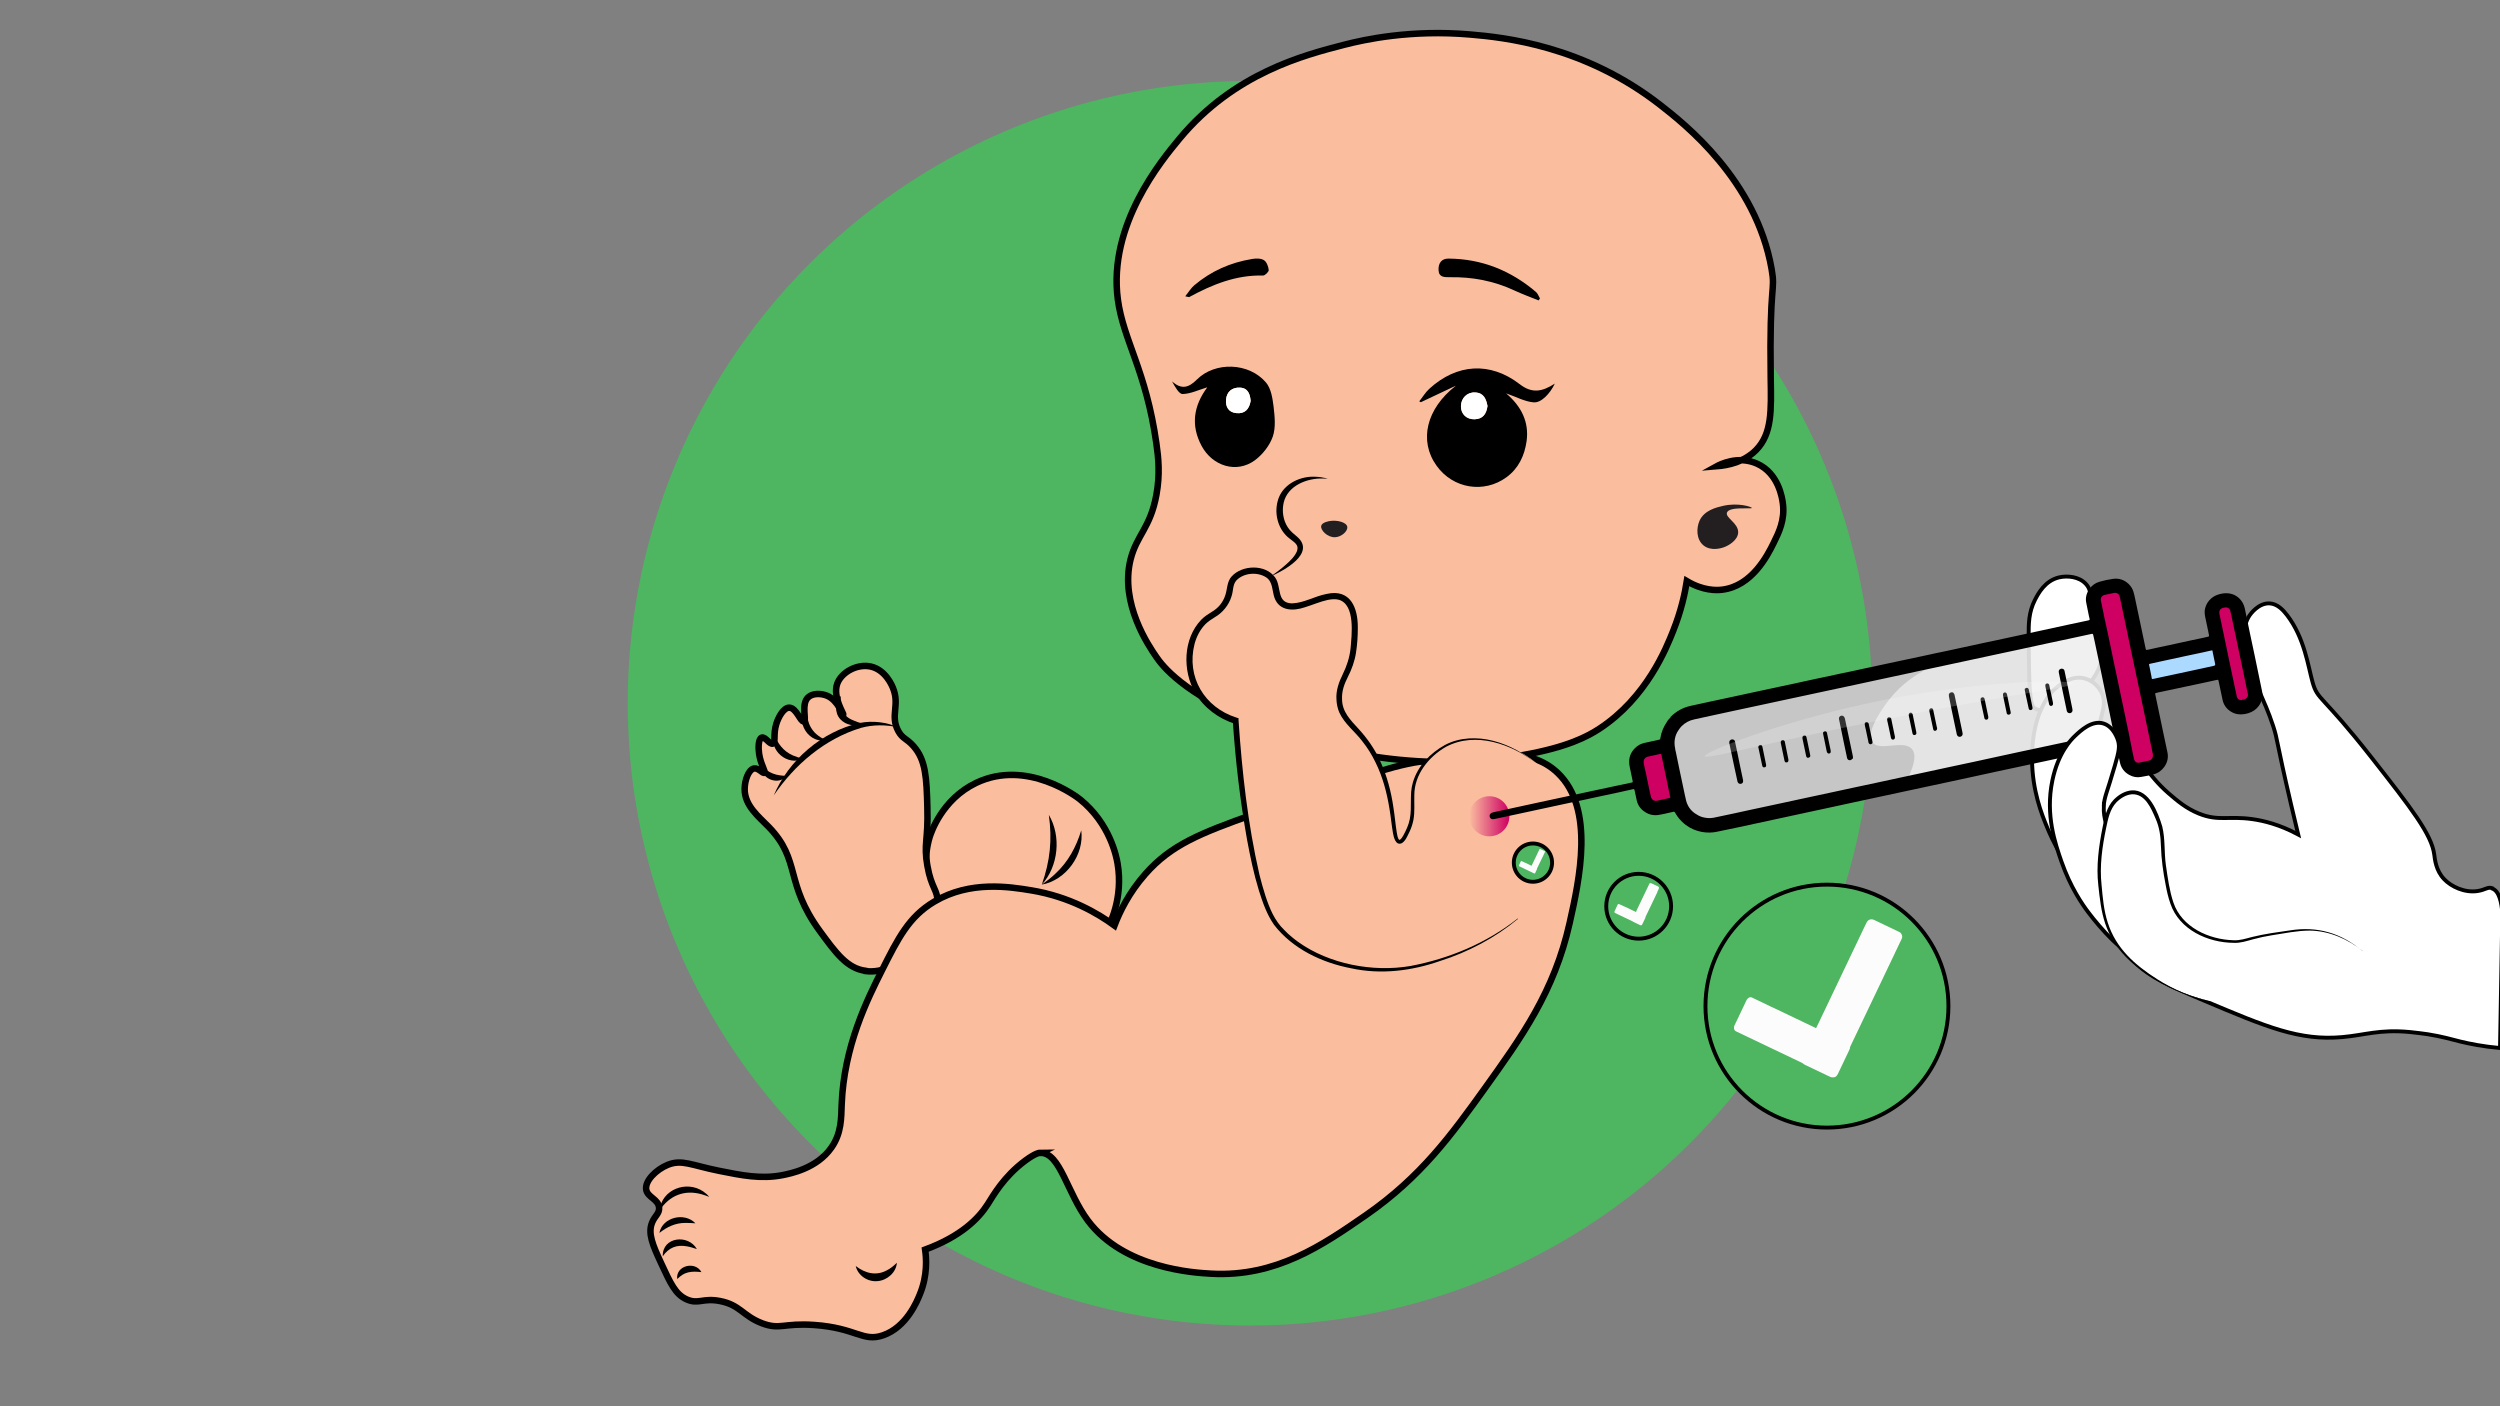
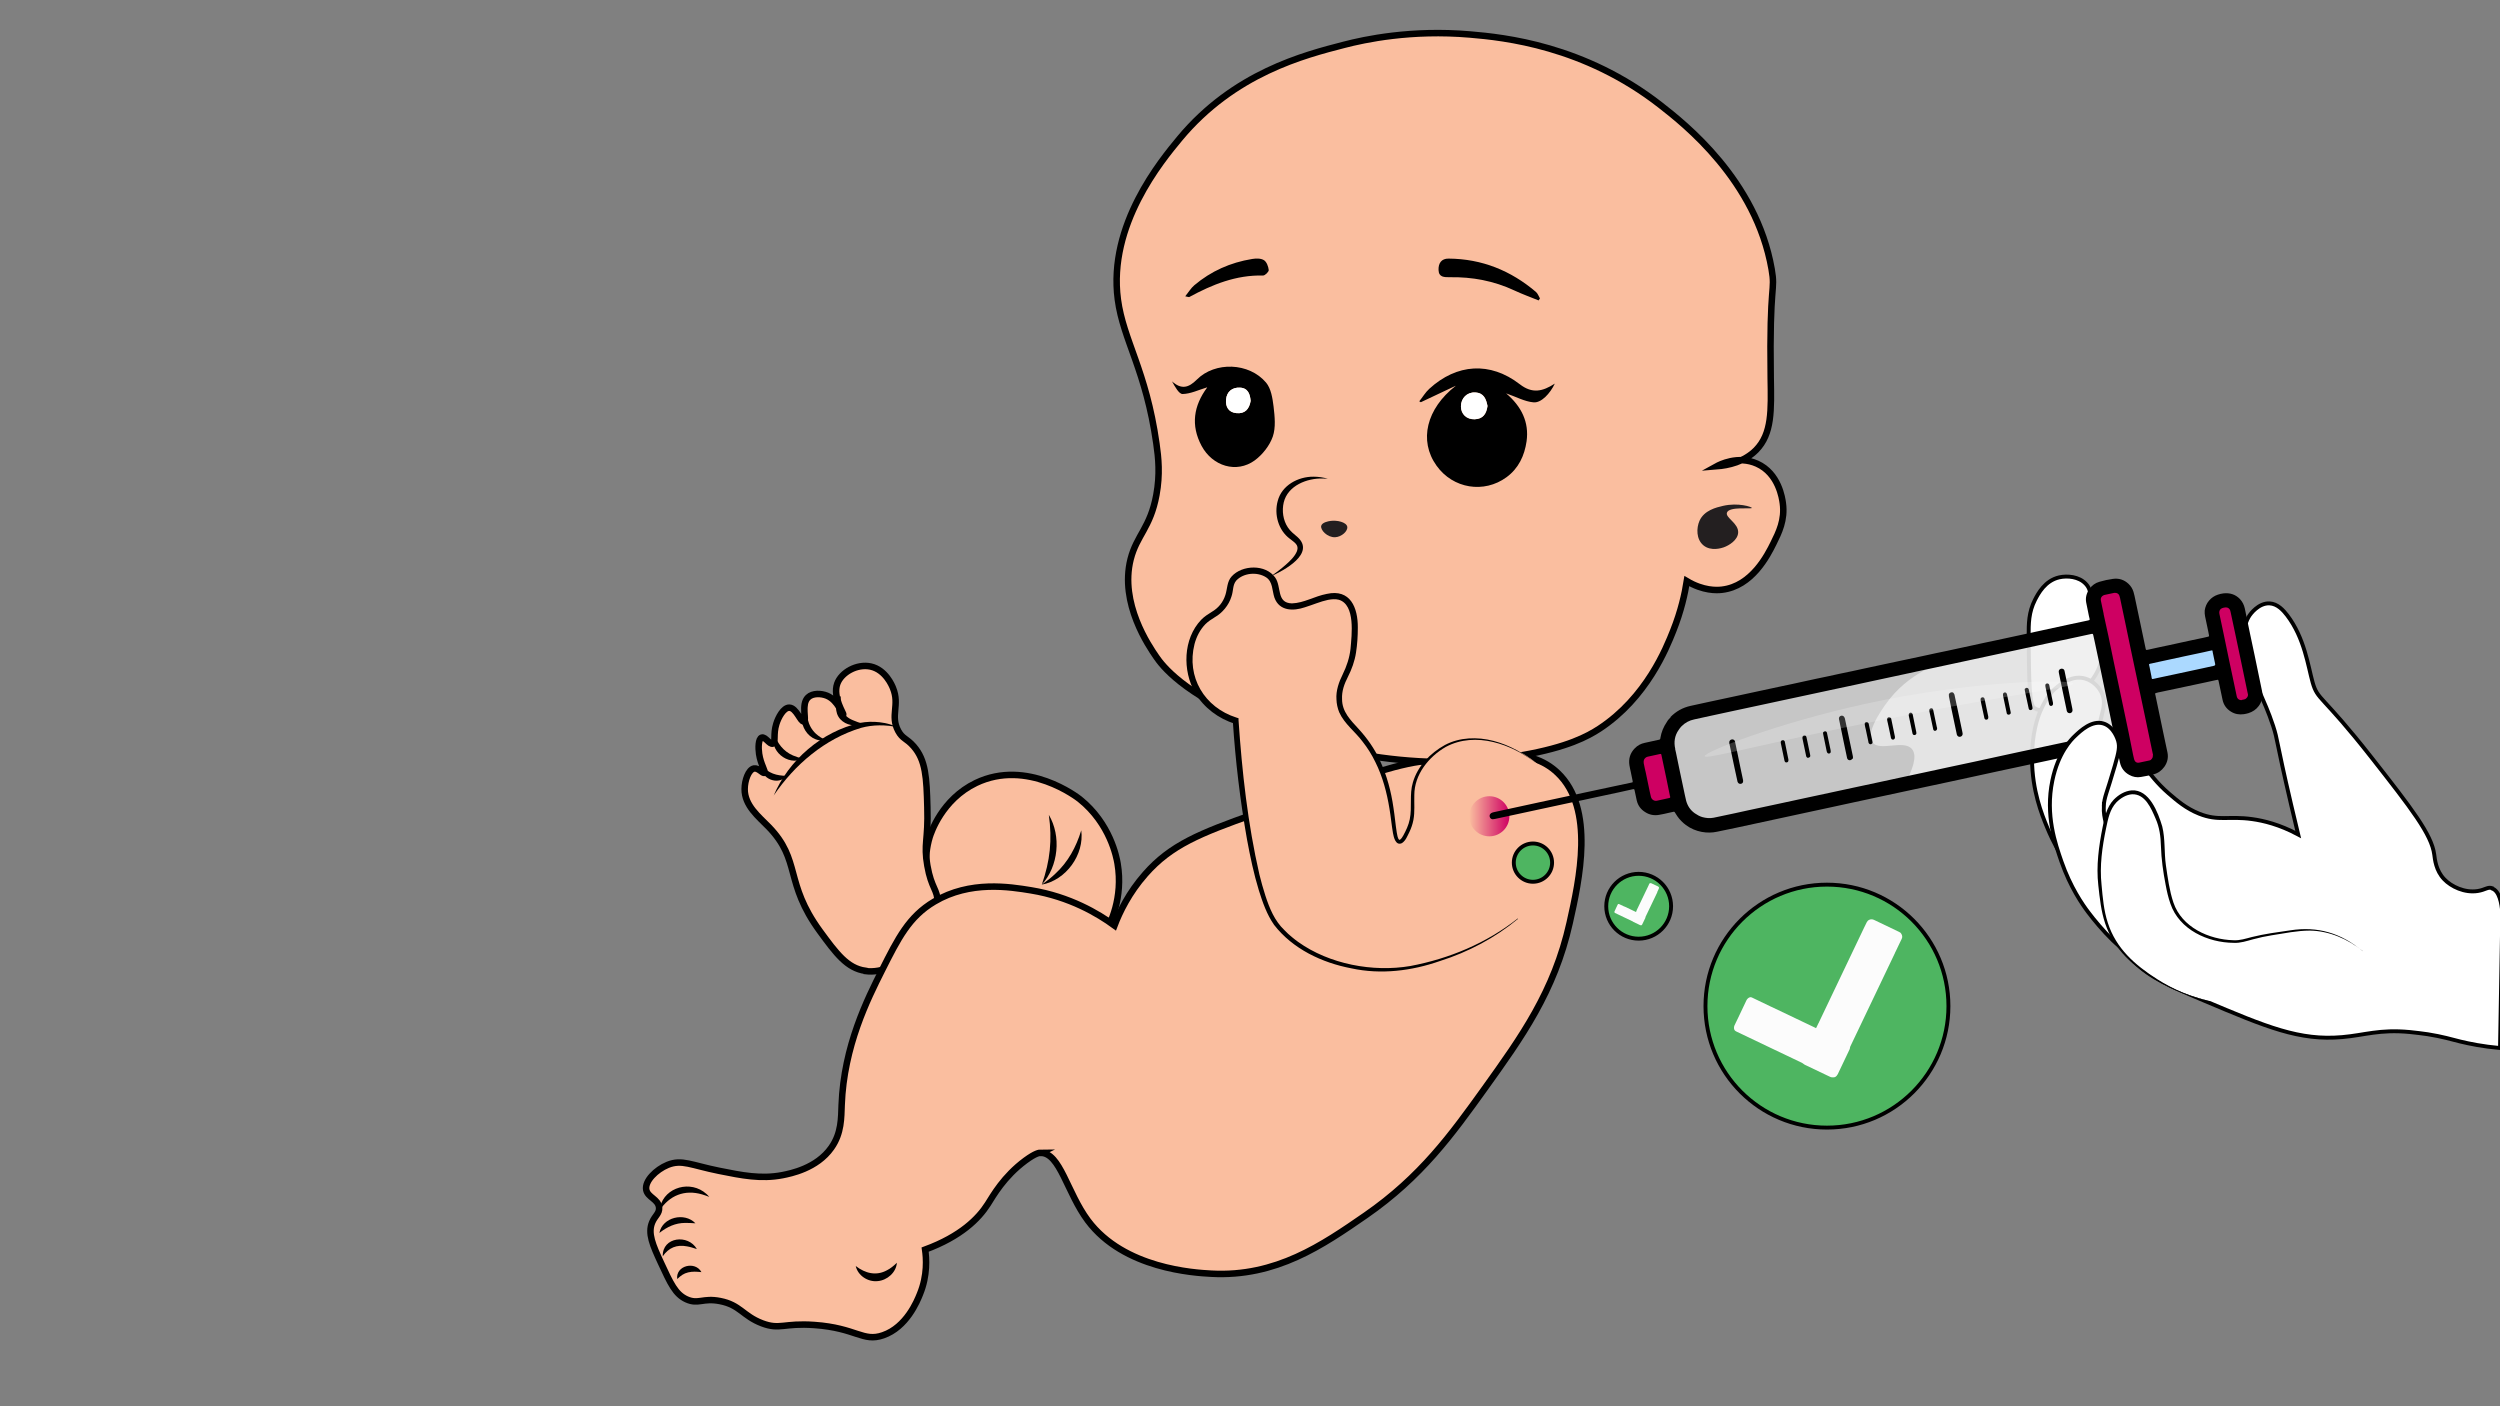
<svg xmlns="http://www.w3.org/2000/svg" version="1.1" viewBox="0 0 1920 1080">
  <rect x="0" y="0" width="1920" height="1080" fill="#808080" stroke="none" />
  <defs>
    <style>
      .cls-1, .cls-2, .cls-3 {
        fill: #fff;
      }

      .cls-1, .cls-4, .cls-5 {
        stroke-width: 3px;
      }

      .cls-1, .cls-4, .cls-5, .cls-6 {
        stroke: #000;
        stroke-miterlimit: 10;
      }

      .cls-7 {
        fill: #fcfcfc;
      }

      .cls-4 {
        fill: #abd9ff;
      }

      .cls-5, .cls-8 {
        fill: #4eb561;
      }

      .cls-9, .cls-6 {
        fill: #fabe9f;
      }

      .cls-10 {
        fill: #231f20;
      }

      .cls-3 {
        opacity: .2;
      }

      .cls-6 {
        stroke-width: 5px;
      }

      .cls-11 {
        fill: #ce0062;
      }

      .cls-12 {
        fill: #c6c6c6;
      }

      .cls-13 {
        fill: #efefef;
        opacity: .9;
      }

      .cls-14 {
        fill: url(#linear-gradient);
      }
    </style>
    <linearGradient id="linear-gradient" x1="1128.3" y1="626.9" x2="1159.2" y2="626.9" gradientUnits="userSpaceOnUse">
      <stop offset="0" stop-color="#fabe9f" />
      <stop offset="1" stop-color="#ce0062" />
    </linearGradient>
  </defs>
  <g>
    <g id="_x36_">
-       <circle class="cls-8" cx="960" cy="540.1" r="477.9" />
      <g>
        <path class="cls-6" d="M849.1,715.9c3.3-5.9,13.7-26.1,9.2-52.7-.8-4.7-5.6-30.6-29-49.4-1.6-1.3-40.4-31.3-79.7-12.5-26.4,12.7-34.7,38.7-35.6,41.5-9.7,32.3,9.1,58.4,11.2,61.2,41.3,4,82.5,7.9,123.8,11.9Z" />
        <path class="cls-6" d="M664.7,745.6c-14.1-1.9-22.6-13.5-34.9-30.3-27.6-37.7-14.4-54.5-39.5-80.3-7.5-7.7-18.5-16.3-18.4-29,0-6.5,2.9-15,7.2-15.8,3.5-.6,6.8,4.2,7.9,3.3,1.2-1-2.8-6.3-4-14.5-.7-4.7-.6-11.6,2-12.5,2.7-1,6.1,5.6,8.6,4.6,2.3-.9.1-7.1,2.6-15.1,1.5-5,5.5-12.5,9.9-12.5,5.5,0,8.8,11.3,11.2,10.5,2.5-.8-2.3-13,3.3-18.4,3.5-3.4,10.1-3.1,14.5-1.3,8.7,3.6,11.8,14.8,12.5,14.5.8-.3-8.3-13.3-4.6-23.7,3.1-8.7,15.1-15.5,25.7-13.2,11.4,2.5,16.4,14.7,17.1,16.5,5.4,13.2-2.3,21.1,4,32.9,3.4,6.3,6.4,5.6,11.9,11.9,9.3,10.7,9.9,24,10.5,46.8.8,25.3-3,28,0,44.8,3.1,17.7,7.9,18.2,7.9,28.3,0,25.4-29.7,56-55.3,52.7Z" />
        <path class="cls-6" d="M799.5,885.3c-1.3,0-4.1.2-11.9,5.9-16.8,12.4-24.9,27.2-29,33.6-7.1,11.1-20.5,24.7-48.1,34.9.9,6.3,2,19.6-4,34.2-2.1,5.3-10.3,25.4-28.3,31.6-15.5,5.4-20.5-5.6-52.7-7.9-23.7-1.7-26.4,3.9-40.2-1.3-14.9-5.7-16.8-14.1-32.3-17.1-13.3-2.6-16.6,2.8-25.7-1.3-8.6-3.9-12.3-12.1-19.8-28.3-6.1-13.2-10.2-22.4-6.6-30.9,2.1-5,5.6-6.7,5.3-11.2-.6-6.7-8.8-7.8-9.9-13.8-1.2-6.7,7.5-15.4,16.5-19.1,10.9-4.4,18.1.3,39.5,4.6,17.4,3.5,32.2,6.5,48.7,3.3,6-1.2,26.3-5.1,37.5-21.1,7.9-11.2,7.5-23,7.9-32.9,1.7-45.2,19.9-81.3,31-103.4,12.3-24.4,20.6-41.1,40.2-52.7,27.5-16.3,57.9-11.3,74.4-8.6,29.6,4.9,51.3,17.8,63.9,27,4-10.5,11.1-25.2,23.7-39.5,19.7-22.4,41.8-31.2,83.6-46.1,69.3-24.6,103.9-36.9,127.1-40.2,50.9-7.1,84.6-11.9,106,8.6,28.8,27.4,16.6,82.2,9.2,115.2-11.8,52.8-37.1,87.9-65.2,127.1-25.5,35.5-48.8,67.9-91.5,97.5-33,22.8-68.7,47.5-118.5,44.8-12.9-.7-67.1-3.7-94.8-40.8-16.1-21.6-21.3-52-36.2-52Z" />
        <path class="cls-6" d="M1169.1,580c34.7-6.1,50.1-14.4,59.3-20.4,36.3-23.9,51.4-62,56.6-75.1,6.1-15.3,9-28.7,10.5-38.2,12.6,7.5,22.9,7.1,27,6.6,23-2.7,35-26.5,39.5-35.6,4-8.1,9-17.9,7.2-30.9-.5-3.6-3.1-22.8-19.8-30.3-14.7-6.6-29,.9-31,2,8.8-.7,21.2-3.3,30.3-12.5,12.3-12.6,11.6-30.4,11.2-55.3-1.1-75.1,3.8-65.7.7-83.6-11.9-68.4-67.1-111.7-85.3-125.9-58.7-45.9-120.5-52.1-146.2-54.3-45.5-3.9-81,3.8-96.8,7.9-30.6,7.9-84.6,21.7-126.4,72.1-13.9,16.8-55,66.2-47.4,123.5,4.2,31.5,21.6,54.2,29.6,110.6,1.6,11,2.9,23.8,0,39.5-4.6,25.2-15.1,30.9-19.8,49.4-8.5,33.9,14,66.7,19.8,75.1,4.2,6.1,20.1,28,77,51.4,37.8,15.5,113.9,39.9,203.8,24.2Z" />
        <g>
          <path class="cls-9" d="M1165.8,705.7c-10.8,8.7-28.9,21.2-54,29.6-15.9,5.3-39.4,13.3-69.1,7.9-10.1-1.8-39-7-59.9-30.3-4.9-5.5-16.7-20.1-27-94.2-3.8-27.1-5.6-49.6-6.6-65.2-2-.6-25-7.5-32.9-30.9-5.1-15.2-2.6-33.6,7.2-44.1,6.5-7,12.5-6.7,17.8-15.8,5.1-8.9,2-13.9,7.2-19.1,6.1-6.1,18.5-7.1,25.7-2,8.4,6,3.5,16.1,10.5,21.7,11.9,9.6,34.8-12.3,48.1-3.3,9.5,6.5,8.1,24.8,7.2,34.9-1.8,22.8-11.7,26.1-11.4,41.4.4,19.5,16.5,20.7,29.8,48.8,14.5,30.8,10.1,60.9,16.5,61.2,2.2.1,4-3.5,5.9-7.2,7.3-14.5,2.3-24.1,5.3-36.9,4.1-17.6,21.1-27.8,23-29,19.3-11.3,48-6,71.3,13.2" />
          <path d="M1165.8,705.7c-17.6,14.6-38.2,25.5-60,32.4-21.7,7.6-45.3,10.5-67.9,5.6-22.6-4.3-45.1-14.9-59.4-33.4-5.6-8-8.8-17.3-11.7-26.5-3.9-12.7-6.7-26.1-9.1-39.1-5.3-30.1-8.9-60.4-10.9-90.9l1.7,2.1c-12.7-4-23.9-12.3-30.7-23.8-9.7-17.1-9.3-41.4,4.7-56.1,2.4-2.5,5.4-4.4,8-6,5.2-3,8.8-7.4,10.6-13.1,1.5-4.6,1.2-10.3,4.8-14.2,8.1-9,26.1-9.5,33.4.8,5.1,7.1.8,19.6,12.9,19.9,9.3-.3,17.3-5.5,26.8-7.3,18.1-4,23.9,10.6,23.8,25.9,0,6.5-.4,12.9-1.4,19.3-1,6.5-3.3,12.8-6.2,18.5-2.8,5.5-4.8,10.9-4.5,17.1,0,9.8,6.5,16.1,12.7,22.9,6.5,7.1,12.2,15.1,16.2,23.9,5.5,11.6,8.8,24.1,10.6,36.8,1,6.2,1.5,12.6,2.5,18.8.4,1.9.6,4.3,1.8,5.6.2.1.3.1.7,0,.9-.6,1.8-1.9,2.4-3,2.2-4,4.2-8.2,5.1-12.7,1.9-9.3-.4-19.1,2.4-28.3,3.6-12.5,13.3-22.5,24.5-28.7,11.4-6.1,25.1-6.4,37.4-3.2,12.3,3.2,23.6,9.6,33.3,17.6-19-15.1-47-25.2-69.9-13-13.2,7.6-24.2,21.3-24.2,37-.2,6.3.5,12.8-.7,19.1-.6,3.2-1.7,6.4-3.1,9.3-1.6,3.1-2.7,6.5-5.7,8.5-4.8,2.3-6.3-4.4-6.9-7.7-1.1-6.3-1.6-12.5-2.7-18.8-2-12.3-5.2-24.5-10.8-35.7-2.7-5.6-6-10.9-9.8-15.7-5.7-7.7-13.9-13.5-18-22.6-1.3-3.2-2-6.6-2.1-9.9-.5-6.6,1.9-13.4,4.8-19.2,3.1-6.3,5.2-12.7,6-19.6.9-10.6,3.9-33.9-9-37.7-2.7-.7-5.5-.4-8.3.1-5.8,1.2-11.6,3.8-17.8,5.7-8.8,3-19.5,3-23.3-7.3-1.9-5.6-1.2-12.3-6.4-15.7-6.8-4.4-17.3-3.5-22.9,2.4-3,3.5-2.1,7.8-3.8,12.5-2,6.5-6.9,12.4-12.7,15.7-2.7,1.7-5.1,3.2-7.2,5.3-4.1,4.2-6.9,9.6-8.4,15.3-6.4,25.3,7.6,48.7,32.2,56.5,0,0,1.6.5,1.6.5v1.6c2.7,39.7,7.1,79.5,16,118.3,1.3,5.2,2.9,11.2,4.6,16.3,3.2,9.8,7.1,19.4,14.6,26.5,1.8,2,4.1,4,6.2,5.7,1.1.8,3.2,2.7,4.4,3.4,23.9,17.1,57.4,23.4,86.1,18.5,29.8-5.6,58.6-17.6,82.5-36.5h0Z" />
        </g>
        <path d="M975.8,442.8c4-2.9,8-5.8,11.6-9,3.4-3,7.1-6.5,8.7-10.6,1.7-4.8-2-6.6-5.6-9.5-8.7-6.5-12.1-18.6-9.2-29,3.1-12,15.7-18.7,27.4-18.6,3.7,0,7.5.5,11.1,1.6-1.2,0-2.5-.2-3.7-.2-12.2-.4-27.1,5.4-30.2,18.4-1.5,6.4-.5,13.7,3.2,19.2,1.7,2.7,4.8,5.2,7.3,7.3,14.2,12.6-10.4,25.9-20.6,30.3h0Z" />
        <path class="cls-10" d="M1308.2,418.8c-5.6-4.7-5.4-13.3-3-18.8,3.6-8.1,12.9-10.3,18.1-11.5,11.7-2.7,22.1.8,22.1,1.6,0,1.1-17.4-1.4-19.1,3.6-1.4,4,9.1,8.1,8.6,15.5-.4,5.6-6.9,9.7-11.2,11.2-1.2.4-9.6,3.3-15.5-1.6Z" />
        <path class="cls-10" d="M1014.7,403.8c.7-2.7,5.7-3.5,6.9-3.7,5.2-.8,12.4.9,13.1,4.4.6,3.3-4.3,7.9-9.4,8.1-5.9.2-11.5-5.6-10.6-8.9Z" />
        <path d="M506.5,929.7c1.6-16.2,20.7-23.5,33.7-14.6,1.7,1.2,3.2,2.5,4.5,4.1-1.9-.7-3.7-1.4-5.5-1.9-13.4-3.9-25,.7-32.7,12.4h0Z" />
        <path d="M506.4,946.9c2.3-12.1,19.3-16.2,27.7-7.4-2.8-.2-5.3-.3-7.8-.3-7.6,0-13.9,3-19.9,7.7h0Z" />
        <path d="M657.2,972.3c7.4,5.7,15.8,7.8,24.1,3.2,2.6-1.3,5-3.3,7.5-5.7-.5,7.4-7.4,13.5-14.8,14.1-7.5.8-15.2-4.3-16.8-11.6h0Z" />
        <path d="M509,964.7c-.4-14.8,19.6-17.1,26.2-5.4-2.7-.9-5.2-1.7-7.6-2.1-7.8-1.5-13.9.9-18.6,7.6h0Z" />
        <path d="M520.1,982.3c-1.3-10.4,13.9-14.1,18.6-5.3-3.8-.4-6.8-.6-10.2.2-3.4.8-5.7,2.5-8.4,5.1h0Z" />
        <path d="M594.1,611.2c11.6-27.5,37-49.4,66.3-56,10-1.9,20.5-.6,29.5,3.4-9.6-2.1-19.5-2.1-28.6.4-27.8,8.4-51,28.2-67.2,52.1h0Z" />
        <path d="M805.5,625.8c9.7,16.4,7.4,39.5-5.4,53.6,6.4-18.3,8.1-34.3,5.4-53.6h0Z" />
        <path d="M830.4,637.7c2.5,18.7-11.7,38.3-30.3,41.7,3.8-2.7,7.3-5.4,10.4-8.4,9.8-9,16-20.5,19.9-33.3h0Z" />
        <path d="M645.7,534.6c-.7,8.3,1.1,15.2,9.3,18.5,2.5,1.1,5.1,2,7.9,2.8-5.9,2.3-13.1,1.3-17.6-3.6-4.5-5-4.1-13.2.4-17.8h0Z" />
        <path d="M620.4,539.5c-1.8,8.7-.4,17.9,6.3,24.1,2.1,1.9,4.7,3.5,7.7,4.9-15.7,2.7-25-18.2-14-29h0Z" />
        <path d="M594.4,563.4c2.7,7.5,7.2,13.6,14.6,16.8,2.3,1,4.9,1.8,7.8,2.5-12,5.9-26.6-6.5-22.3-19.3h0Z" />
        <path d="M584.8,588.4c3,2.5,5.5,4.4,8.8,5.7,3.4,1.3,6.5,1.6,10.4,1.8-6,7.8-20,2.2-19.2-7.5h0Z" />
      </g>
      <circle class="cls-14" cx="1143.8" cy="626.9" r="15.4" />
      <g>
        <path class="cls-1" d="M1914,682.1c-3.3-1.2-5.3,1.3-11.1,2.2-10.1,1.6-20.4-3.4-25.8-9.1-6.4-6.7-7.1-15.3-7.6-18.9-2-15.4-17.4-35.3-48-74.3-38.8-49.4-41.4-43.9-45.4-57.9-3.5-12.5-6.2-34-19.5-51.5-3-3.9-7.4-8.9-13.6-9.2-8.5-.4-14.7,8.3-15.3,9.2-6.1,9-4.1,20.2-1.7,30.1,6.3,26.5,12.4,32.4,19.8,54.9,3.7,11.5,1.8,9,13.7,60.1,2.3,9.8,4.2,17.9,5.5,23.2-14.4-7.7-26.6-10.6-35.2-11.8-18.5-2.6-25.9,1.8-40.9-4.2-10-4-17-10.1-23.4-15.6-9.3-8.1-13.2-14-20.1-22.1-6.8-8-17.1-18.7-32.1-30-2,39.9-4.1,79.9-6.1,119.8,3,14.9,10.6,40.6,32,61.7,12.4,12.2,26.2,18.2,53.1,29.6,48.7,20.6,73.7,31.1,106.5,28.2,17.4-1.5,28.4-6.1,51.9-3.9,5,.5,9.6,1.1,13.8,1.7,11.3,1.8,18.2,3.9,25,5.6,7,1.7,17.3,3.8,30.5,5,.6-34.6,1.2-69.2,1.8-103.7-.6-7.7-2.3-16.8-7.7-18.8Z" />
        <path class="cls-1" d="M1562.5,543.9c-4-2.4-4.2-20.1-4.5-55.6,0-9.3,0-18.1,4.9-27.7,2.4-4.6,7.6-14.7,18.6-17.2,6.3-1.4,15.1-.6,20.3,4.9,5.1,5.3,3.5,11.3,5.3,25.1,2.6,19.9,7.6,21.5,7.1,30.4-1.2,23.7-38.3,48.2-51.8,40.1Z" />
        <path class="cls-1" d="M1613.7,550.9c1.6-6.3,3.2-11.4,1-17.3-2-5.5-7-10.7-13.4-12.5-9.4-2.6-17.4,3.4-21.1,6.3-2.3,1.7-8.2,6.6-13.5,19.4-1.6,3.9-6.3,16.3-6.1,36.4.2,24.1,7.4,42.1,11.5,52,5,12.2,10.6,21.8,14.9,28.3.9-3.2,14.4-49.2,21.5-80.7,6-26.7,1.4-16.6,5.3-31.9Z" />
        <g>
          <path class="cls-13" d="M1609.4,485.8c-104.3,20.9-208.6,41.8-312.9,62.7-4.6,6.2-9.2,12.4-13.7,18.5,4.8,19.2,9.6,38.3,14.4,57.5,6.8,3.1,13.6,6.2,20.4,9.3,102.9-23.8,205.7-47.6,308.6-71.4-5.6-25.5-11.1-51.1-16.7-76.6Z" />
          <path class="cls-12" d="M1479,514.3c-61.8,11.7-123.7,23.5-185.5,35.2-4.6,6.2-9.2,12.4-13.7,18.5,4.8,19.2,9.6,38.3,14.4,57.5,6.8,3.1,13.6,6.2,20.4,9.3,49.8-11.6,99.6-23.2,149.4-34.9,4.2-7.8,9-19.1,4.4-24.6-6.3-7.6-24.7,2.1-30.3-5.1-6.6-8.5,11.7-31.5,13.3-33.6,9.5-11.8,20.4-18.6,27.6-22.4Z" />
          <path class="cls-11" d="M1258.5,579.6c2.3,13,4.5,25.9,6.8,38.9,7.7-.9,15.3-1.9,23-2.8-3.4-13.9-6.8-27.8-10.2-41.6-6.5,1.9-13.1,3.7-19.6,5.6Z" />
          <path class="cls-4" d="M1642.4,504.2c20-4.1,40.1-8.2,60.1-12.3,1.7,7.8,3.3,15.5,5,23.3-19.2,4.5-38.5,9-57.7,13.5-2.4-8.2-4.9-16.4-7.3-24.6Z" />
          <path class="cls-11" d="M1700.8,464.7c4.9,25.8,9.8,51.5,14.7,77.3,5.6-1.6,11.3-3.2,16.9-4.8-6.2-25.6-12.4-51.1-18.7-76.7-4.3,1.4-8.6,2.8-12.9,4.2Z" />
-           <path class="cls-11" d="M1638.2,589.8c6.8-1.7,13.7-3.3,20.5-5-10.7-44.5-21.3-88.9-32-133.4-6.1,2.2-12.2,4.4-18.3,6.6,1.4,11.7,3.2,23.8,5.4,36.1,6.3,35.1,14.8,67.1,24.3,95.6Z" />
+           <path class="cls-11" d="M1638.2,589.8c6.8-1.7,13.7-3.3,20.5-5-10.7-44.5-21.3-88.9-32-133.4-6.1,2.2-12.2,4.4-18.3,6.6,1.4,11.7,3.2,23.8,5.4,36.1,6.3,35.1,14.8,67.1,24.3,95.6" />
          <g>
            <path d="M1282.9,550.7c4.3-4.4,9.5-7.3,15.5-8.6,4.7-1.1,9.5-2.1,14.2-3.1,6.1-1.3,12.1-2.6,18.2-3.9,6.2-1.3,12.3-2.6,18.5-4,6.1-1.3,12.1-2.6,18.2-3.9,6-1.3,12.1-2.5,18.1-3.9,6.1-1.4,12.2-2.6,18.3-3.9,6.1-1.4,12.2-2.6,18.3-3.9,6.1-1.4,12.3-2.6,18.5-4,6.2-1.4,12.5-2.7,18.7-4,6-1.3,12-2.5,17.9-3.8,6.1-1.4,12.2-2.6,18.3-3.9,6.1-1.4,12.3-2.6,18.5-4,6.1-1.4,12.1-2.6,18.2-3.9,7.3-1.6,14.5-3.1,21.8-4.7,4.9-1.1,9.8-2.1,14.7-3.2,6.6-1.4,13.2-2.8,19.8-4.3,4.9-1,9.7-2.1,14.6-3.1.3,0,.5-.1.8-.2.8-.2.9-.3.8-1.1-.2-.9-.4-1.7-.6-2.6-.7-3.3-1.4-6.6-2-9.9-.7-3.7.2-7.2,2.4-10.4,1.9-2.7,4.5-4.7,7.8-5.6,3.3-1,6.7-1.7,10.2-2.2,4.6-.7,8.7.6,12.1,3.8,1.8,1.7,3.1,3.8,3.8,6.1.3,1,.5,2.1.8,3.1,1.3,6.3,2.7,12.6,4,18.9,1.5,7.1,3,14.3,4.5,21.4.3,1.4.3,1.4,1.8,1.1,2.4-.5,4.8-1.1,7.2-1.6,6.5-1.4,13-2.7,19.5-4.2,5.2-1.2,10.4-2.2,15.5-3.3,1.3-.3,2.6-.6,3.9-.9.8-.2.9-.3.8-1.1-.2-1-.4-2.1-.6-3.1-.8-3.8-1.6-7.6-2.4-11.4-.3-1.5-.4-3-.3-4.5.4-2.9,1.5-5.5,3.4-7.7,1.8-2.1,4-3.6,6.7-4.5,1.4-.5,2.9-.8,4.4-1,4.9-.5,9.1.8,12.5,4.3,2,2.1,3.2,4.6,3.8,7.3,1.4,6.4,2.7,12.9,4,19.3,1.2,5.5,2.3,11,3.5,16.5,1.9,9.2,3.8,18.3,5.7,27.5.9,4.2.1,8.1-2.5,11.6-2,2.7-4.7,4.5-7.9,5.5-1.2.4-2.4.6-3.6.8-3.6.5-6.9-.1-9.9-2-3.4-2.1-5.6-5.2-6.4-9.1-1-4.6-1.9-9.2-2.9-13.7,0-.4-.2-.8-.3-1.2-.1-.4-.3-.5-.7-.4-.4,0-.7.1-1.1.2-2.7.6-5.4,1.2-8.2,1.8-6.7,1.5-13.5,2.9-20.2,4.3-5,1.1-10.1,2.1-15.1,3.2-.6.1-1.2.2-1.7.4-1.8.5-1.8.2-1.3,2.1,1.1,5.1,2.2,10.2,3.2,15.3,1,4.6,1.9,9.3,2.9,13.9,1,4.9,2.1,9.8,3.1,14.6.8,3.9,0,7.6-2.4,11-2.1,2.9-4.8,4.9-8.3,5.8-3.2.8-6.4,1.5-9.6,2-3.2.6-6.3,0-9.1-1.6-3.8-2.1-6.2-5.3-7.1-9.5-.8-3.7-1.6-7.4-2.4-11.1-.4-1.8-.2-1.7-2.1-1.3-5.3,1.1-10.5,2.3-15.8,3.4-6.1,1.3-12.1,2.6-18.2,3.9-6,1.3-12,2.6-18.1,3.9-6.1,1.3-12.1,2.6-18.2,3.9-6.2,1.3-12.5,2.7-18.7,4-6,1.3-12,2.6-17.9,3.9-6.5,1.4-12.9,2.8-19.4,4.2-5.8,1.2-11.5,2.4-17.3,3.7-6.4,1.4-12.8,2.8-19.1,4.1-5.9,1.3-11.8,2.5-17.7,3.8-6.4,1.4-12.8,2.7-19.1,4.1-5.8,1.3-11.7,2.5-17.5,3.8-6.5,1.4-13,2.8-19.5,4.2-5.7,1.2-11.4,2.5-17.1,3.7-6.6,1.4-13.3,2.9-19.9,4.3-5.6,1.2-11.2,2.4-16.7,3.6-5,1.1-9.9,2.1-14.9,3.1-6.9,1.5-16.1.5-23.8-5.2-2.5-1.9-4.7-4.1-6.5-6.7-.6-.9-1.2-1.9-1.8-2.8-.4-.7-.6-.8-1.4-.6-1.1.2-2.1.5-3.2.7-2.5.6-5.1,1.2-7.6,1.6-3.8.7-7.5,0-10.7-2.1-3.4-2.1-5.6-5.1-6.5-9-.6-2.5-1.1-5-1.6-7.5-.3-1.3-.3-1.3-1.7-1-3.3.7-6.6,1.4-9.9,2.2-6.2,1.4-12.5,2.6-18.7,4-6.5,1.5-13.1,2.8-19.7,4.2-6,1.3-12,2.6-18.1,3.9-6.8,1.5-13.6,2.9-20.4,4.4-3.7.8-7.4,1.6-11.1,2.4-2.6.6-5.3,1.2-7.9,1.7-.5.1-1.1.2-1.6.2-1.1-.1-1.9-.8-2.2-1.9-.3-1.1.1-2.1,1.1-2.8.5-.4,1.2-.5,1.8-.7,6-1.3,12-2.6,17.9-3.9,5.8-1.3,11.7-2.5,17.5-3.8,6.8-1.5,13.7-2.9,20.5-4.4,5.9-1.3,11.9-2.5,17.8-3.8,6.9-1.5,13.7-3,20.6-4.4,3.7-.8,7.5-1.6,11.3-2.4.3,0,.6-.1.9-.2.3,0,.4-.3.4-.6,0,0,0-.2,0-.3-.5-2.4-1-4.8-1.5-7.3-.3-1.6-.8-3.3-1-4.9-.8-5,.5-9.4,4.1-13.1,2.1-2.2,4.7-3.6,7.7-4.2,3.3-.7,6.7-1.5,10-2.2.4,0,.8-.2,1.2-.3.4,0,.6-.4.7-.7,0-.2,0-.4.1-.7.7-4.3,2.3-8.3,5.1-12.4.5-1,1.6-2.2,2.8-3.4ZM1286.5,575.2c.2.9.4,1.7.6,2.6,1,4.8,2,9.7,3,14.5,1.3,6.1,2.6,12.3,3.9,18.4.3,1.5.6,2.9,1,4.4,1.1,3.9,3.2,7.1,6.6,9.5,1.8,1.2,3.6,2.3,5.7,2.9,2.9.8,5.8,1.1,8.8.5,5.4-1.1,10.7-2.2,16.1-3.4,3.3-.7,6.7-1.5,10-2.2,8.7-1.9,17.4-3.7,26.1-5.6,6.2-1.3,12.3-2.6,18.5-4,6.1-1.3,12.1-2.6,18.2-3.9,6.2-1.3,12.3-2.6,18.5-4,6.1-1.3,12.2-2.6,18.3-3.9,6.2-1.3,12.3-2.6,18.5-4,6.1-1.3,12.1-2.6,18.2-3.9,6.2-1.3,12.3-2.6,18.5-4,6.1-1.3,12.2-2.6,18.3-3.9,6-1.3,12-2.6,17.9-3.9,6.3-1.4,12.6-2.7,18.9-4.1,6.1-1.3,12.2-2.6,18.3-3.9,6.1-1.3,12.2-2.6,18.3-3.9,6.1-1.3,12.2-2.6,18.3-3.9,4.9-1.1,9.8-2.1,14.7-3.2.3,0,.5-.1.8-.2.4-.1.5-.3.5-.7,0-.3-.1-.7-.2-1-.9-4.4-1.8-8.8-2.7-13.2-1.3-6.1-2.6-12.2-3.8-18.3-1.3-6.3-2.6-12.5-3.9-18.8-1.3-6-2.5-11.9-3.8-17.9-.3-1.5-.7-3-1-4.5,0-.2-.1-.4-.2-.6,0-.2-.3-.3-.5-.3-.1,0-.3,0-.4,0-5.4,1.2-10.8,2.3-16.2,3.5-6.6,1.4-13.1,2.8-19.7,4.2-6,1.3-12,2.6-17.9,3.9-6.2,1.3-12.5,2.7-18.7,4-6,1.3-12,2.6-18.1,3.9-6.2,1.3-12.4,2.7-18.6,4-6.1,1.3-12.1,2.6-18.2,3.9-6.2,1.3-12.3,2.6-18.5,4-6.1,1.3-12.1,2.6-18.2,3.9-6.2,1.3-12.3,2.6-18.5,4-6.1,1.3-12.2,2.6-18.3,3.9-6.2,1.3-12.4,2.7-18.6,4-6.1,1.3-12.1,2.6-18.2,3.9-6,1.3-12,2.6-18.1,3.9-6.1,1.3-12.1,2.6-18.2,3.9-6.2,1.3-12.3,2.6-18.5,4-4.3.9-8.6,1.9-12.8,2.8-3.9.8-7.2,2.6-9.9,5.4-.8.8-1.4,1.7-2.1,2.7-3.1,4.4-3.8,9.4-2.6,14.6ZM1653.6,580.2c0-.3-.1-.7-.2-1-.6-3-1.2-6.1-1.9-9.1-1.3-6.4-2.7-12.8-4-19.2-1.3-6-2.5-12-3.8-18-1.3-6-2.5-11.9-3.8-17.9-1.2-5.8-2.4-11.7-3.7-17.5-1.4-6.7-2.8-13.5-4.2-20.2-1.3-6-2.5-12-3.8-18-.1-.6-.3-1.2-.5-1.8-.5-1.5-1.9-2.3-3.6-2.2,0,0-.2,0-.3,0-2.5.5-5,1.1-7.5,1.6-.3,0-.5.2-.8.3-1.4.6-2.2,1.9-2.1,3.4,0,.3,0,.5.1.8.7,3.3,1.4,6.6,2.1,10,0,0,0,.2,0,.3,1.1,5.5,2.5,11,3.6,16.5,1.3,6.6,2.8,13.2,4.1,19.8,1.3,6,2.5,12,3.8,18,1.3,6.3,2.7,12.7,4,19,1.2,5.9,2.5,11.7,3.7,17.6,1.1,5.7,2.2,11.3,3.4,17,.2,1.2.5,2.3.8,3.5.5,1.9,1.9,3,3.9,2.6,2.7-.5,5.4-1.1,8-1.7.8-.2,1.4-.7,1.8-1.4.6-.8.8-1.6.6-2.5ZM1721.8,537.5c.6,0,1.3-.3,1.9-.4,1.6-.3,3.1-2.4,2.7-4-.2-.6-.2-1.2-.4-1.8-1.9-9-3.7-18-5.6-26.9-1.3-6-2.5-12-3.8-18-1.2-5.5-2.3-11-3.5-16.4-.2-.7-.3-1.5-.8-2.1-.7-1-1.8-1.5-3.1-1.4-.9,0-1.8.3-2.7.6-1.3.6-2,1.6-2.1,3.1,0,.4,0,.8.1,1.2,1.2,5.5,2.3,11.1,3.5,16.6,1.3,6.3,2.6,12.5,3.9,18.8,1.3,6.1,2.6,12.3,3.9,18.4.7,3.2,1.4,6.3,2,9.5.2,1,.7,1.9,1.6,2.5.7.4,1.5.6,2.2.5ZM1701.3,510.6c0-.3,0-.6-.1-.9-.6-3-1.2-6-1.9-9.1,0,0,0-.2,0-.3-.2-.9-.2-.9-1.1-.7-.8.1-1.5.3-2.3.5-1.2.3-2.3.5-3.5.8-4.9,1-9.7,2-14.6,3.1-6.5,1.4-12.9,2.8-19.4,4.2-2.3.5-4.5,1-6.8,1.5-.2,0-.4,0-.5.1-.6.2-.7.3-.6.8.1.6.3,1.2.4,1.8.5,2.5,1,5,1.5,7.5,0,0,0,.2,0,.3.3,1.5.2,1.4,1.8,1.1,1-.2,2-.5,3.1-.7,4.2-.9,8.5-1.8,12.7-2.7,7.4-1.6,14.9-3.2,22.3-4.8,2.6-.6,5.2-1.1,7.7-1.7.4,0,.7-.1,1-.4,0,0,0-.2,0-.3ZM1262.3,585.8c.3,1.6.7,3.2,1,4.8.2.8.4,1.6.6,2.5,1,5,2,9.9,3.1,14.9.3,1.3.6,2.6.9,3.9.5,2.2,2.6,3.6,4.9,3,3-.7,6.1-1.4,9.1-2,.1,0,.3,0,.4-.1.3-.1.5-.3.4-.6,0-.4,0-.7-.2-1-.9-4.3-1.8-8.6-2.6-12.8-1.3-6-2.5-12-3.8-18-.3-1.5-.2-1.6-1.8-1.2-2.9.6-5.8,1.3-8.7,1.9-1.1.2-1.9.8-2.6,1.7-.6.9-.8,2-.6,3.1Z" />
            <path d="M1338.4,601.2c.3-.6.4-1.2.3-1.9-.2-1-.4-1.9-.6-2.9-.4-2-.9-4-1.3-6.1-.8-3.9-1.6-7.8-2.4-11.7-.6-2.8-1.2-5.7-1.8-8.5,0-.4-.2-.8-.3-1.1-.4-.9-1.4-1.3-2.4-1.1-1,.2-1.7,1-1.8,1.9,0,.3,0,.7,0,1,.6,3,1.3,6,1.9,8.9.7,3.2,1.3,6.3,2,9.5.7,3.5,1.5,7.1,2.3,10.6,0,.4.2.8.4,1.1.4.7,1,1.1,1.9,1.1.8,0,1.5-.4,1.9-1Z" />
            <path d="M1584.7,513.9c-1.5-.9-3.4,0-3.6,1.6,0,.4,0,.8.1,1.2,1,4.8,2,9.7,3,14.5,1,4.6,1.9,9.2,2.9,13.8,0,.4.2.9.3,1.3.4,1.1,1.5,1.6,2.6,1.4,1.1-.3,1.8-1.3,1.7-2.4,0-.4-.1-.9-.2-1.3-.9-4.2-1.7-8.5-2.6-12.7-1.1-5.1-2.2-10.3-3.2-15.4,0-.3-.1-.6-.2-.9-.2-.5-.4-.9-.8-1.1Z" />
            <path d="M1422.7,583c.3-.5.4-1,.4-1.5,0-.4-.1-.8-.2-1.2-.7-3.3-1.4-6.6-2.1-10-1.2-6-2.5-11.9-3.8-17.9-.1-.5-.2-1-.5-1.5-.5-1-1.5-1.5-2.6-1.2-1,.3-1.7,1.2-1.6,2.3,0,.4.1.7.2,1,1.2,5.7,2.3,11.3,3.5,17,.8,3.8,1.6,7.6,2.4,11.4.1.5.2,1,.4,1.4.8,1.4,2.8,1.4,3.7,0Z" />
            <path d="M1500.2,532c-1.3-.8-3.2,0-3.5,1.4,0,.5,0,1.1.1,1.6.7,3.5,1.4,6.9,2.1,10.4,1.3,6,2.5,12,3.8,18,0,.4.2.8.3,1.1.4,1.1,1.6,1.6,2.6,1.3,1.1-.3,1.8-1.2,1.7-2.4,0-.4-.1-.8-.2-1.2-.9-4.3-1.8-8.6-2.7-12.9-1-5-2.1-10-3.2-15,0-.4-.2-.8-.3-1.1-.2-.5-.5-.9-.8-1.1Z" />
            <path d="M1390,581.4c.2-.3.3-.6.3-1,0-.4-.1-.8-.2-1.2-.6-3.1-1.2-6.1-1.9-9.2-.3-1.2-.6-2.5-.8-3.7,0-.2-.1-.4-.2-.6-.3-.7-.9-1-1.7-.8-.7.1-1.1.6-1.2,1.3,0,.3,0,.7,0,1,.9,4.4,1.9,8.9,2.8,13.3,0,.2,0,.4.2.6.2.5.6.9,1.2.9.6,0,1.1-.2,1.4-.7Z" />
            <path d="M1555.2,528.8c-.2.3-.3.7-.2,1,0,.4.1.8.2,1.2.9,4.2,1.8,8.4,2.7,12.5,0,.4.2.8.3,1.1.3.6.9.9,1.6.7.6-.1,1.1-.6,1.2-1.3,0-.3,0-.7-.1-1-.9-4.3-1.8-8.6-2.7-12.9,0-.4-.2-.9-.4-1.2-.6-.9-1.9-.9-2.5,0Z" />
            <path d="M1487.4,560.5c.2-.3.3-.6.3-1,0-.4,0-.7-.2-1-.9-4.3-1.8-8.5-2.7-12.8,0-.3-.1-.5-.2-.8-.3-.8-.9-1.1-1.7-.9-.8.2-1.2.7-1.2,1.6,0,.3,0,.5.1.8.9,4.4,1.8,8.7,2.8,13.1,0,.3.1.6.2.9.2.5.6.8,1.1.9.6,0,1.1-.2,1.4-.6Z" />
            <path d="M1466.2,548c-.2.3-.3.6-.3,1,0,.3,0,.6.1.9.9,4.3,1.8,8.6,2.7,12.9,0,.3.2.7.3,1,.3.6.9.8,1.6.7.7-.2,1.1-.6,1.2-1.3,0-.3,0-.7-.1-1-.9-4.3-1.7-8.5-2.6-12.8,0-.4-.2-.9-.4-1.3-.5-1-1.9-1.1-2.5-.1Z" />
            <path d="M1367.9,569c-.2.3-.3.6-.3,1,0,.3,0,.6.1.9.9,4.3,1.8,8.6,2.7,12.9,0,.3.2.7.3,1,.3.6.9.9,1.6.7.7-.1,1.1-.6,1.2-1.3,0-.3,0-.6,0-.9-.9-4.4-1.8-8.9-2.7-13.3,0-.3-.1-.6-.3-.9-.5-1-1.9-1.1-2.6-.1Z" />
            <path d="M1573.1,525.1c-.9-.6-2.2,0-2.3,1,0,.4,0,.9.1,1.3.5,2.4,1,4.8,1.5,7.3.4,1.9.8,3.7,1.2,5.6,0,.3.1.7.3,1,.3.7,1,1,1.7.8.6-.2,1.1-.7,1.1-1.4,0-.3,0-.6,0-.9-.9-4.4-1.9-8.9-2.8-13.3-.1-.5-.2-1-.7-1.3Z" />
-             <path d="M1350.7,572.8c-.2.3-.3.6-.3,1,0,.3,0,.7.2,1,.9,4.3,1.8,8.5,2.7,12.8,0,.3.2.7.3,1,.3.6.9.9,1.6.7.7-.1,1.2-.6,1.2-1.3,0-.3,0-.7-.1-1-.9-4.4-1.8-8.7-2.7-13.1,0-.3-.2-.7-.3-1-.6-1.2-2.1-.9-2.6-.1Z" />
            <path d="M1400.4,562.1c-.2.3-.3.6-.3,1,0,.4.1.8.2,1.2.8,4.1,1.7,8.1,2.5,12.2.1.5.2,1,.5,1.5.5.8,1.5,1,2.2.4.4-.3.5-.6.5-1,0-.4,0-.9-.1-1.3-.9-4.3-1.8-8.5-2.7-12.8,0-.3-.2-.7-.3-1-.5-1-1.8-1-2.5-.1Z" />
            <path d="M1544,548.3c.3-.5.3-1,.2-1.4-.1-.6-.3-1.3-.4-1.9-.8-3.7-1.5-7.4-2.3-11.1,0-.4-.2-.9-.4-1.3-.3-.6-.9-.9-1.5-.8-.7.1-1.2.6-1.3,1.3,0,.3,0,.7,0,1,.9,4.4,1.9,8.9,2.8,13.3,0,.3.1.5.2.7.2.5.6.7,1.2.8.6,0,1.1-.2,1.4-.6Z" />
            <path d="M1437.8,571.1c.2-.3.3-.5.3-.9,0-.3,0-.6-.1-.9-.9-4.3-1.8-8.5-2.7-12.8,0-.3-.1-.7-.3-1-.3-.7-1-1.1-1.7-1-.8.2-1.2.7-1.2,1.5,0,.3,0,.6.1.9.2,1.1.4,2.2.7,3.2.7,3.2,1.4,6.4,2,9.5,0,.4.1.9.4,1.3.6.9,1.9,1,2.5,0Z" />
            <path d="M1523.4,535.7c-.8-.5-2,0-2.3.9,0,.4,0,.8,0,1.2.2,1,.4,2.1.6,3.1.7,3.2,1.4,6.4,2.1,9.6,0,.4.2.9.3,1.3.3.7.9,1,1.6.9.8-.1,1.3-.7,1.3-1.5,0-.3,0-.5,0-.8-.9-4.3-1.8-8.6-2.7-13,0-.3-.2-.7-.3-1,0-.3-.3-.5-.6-.7Z" />
            <path d="M1451.6,551.1c-.9-.6-2.1-.1-2.3,1,0,.4,0,.9.1,1.3.4,1.8.8,3.6,1.2,5.4.5,2.4,1,4.8,1.5,7.1,0,.3,0,.5.2.8,0,.2.1.4.2.6.3.6,1,.8,1.6.7.6-.1,1.1-.7,1.2-1.3,0-.3,0-.6,0-.9-.9-4.4-1.8-8.7-2.7-13.1,0-.3-.1-.6-.2-.9-.1-.3-.3-.5-.6-.7Z" />
          </g>
          <path class="cls-3" d="M1432,540.7c-67,14.7-123.6,36.9-122.8,40.1.8,2.7,45.1-9.8,140.1-28.7,100.2-19.9,143.2-24.3,142.9-27-.4-3.6-75.5-2.9-160.3,15.6Z" />
        </g>
        <path class="cls-1" d="M1615.7,619.2c.3-7.1,2.3-9.7,8.5-31.2,3.1-10.7,3.8-14.4,2.5-19.1-.2-.7-3.2-10.9-11.4-13.3-8.8-2.6-17.5,5.6-21.7,9.6-3,2.8-13,12.9-17.4,34.3-5.5,26.6,2.3,48.6,7,62.2,6.9,19.8,16.2,33.1,20.5,38.8,8.8,11.8,29.6,35.4,36.2,31.6,9.2-5.3-7.4-63.6-19.1-90.9-2.1-5-5.5-12.2-5.1-22Z" />
        <g>
          <path class="cls-2" d="M1814.6,730.4c-13.5-11.1-25.6-14.3-32.5-15.5-10.6-1.8-19.3-.4-36.3,2.4-21.3,3.5-21.2,6.1-31.1,5.8-4-.1-25.7-1.2-39.4-16.9-7.9-9.1-9.6-19.2-12.4-35.9-3.5-21,.1-28.1-6.6-43.7-2.7-6.3-7.4-16.6-16.1-18-6.5-1-12,3.4-13.4,4.4-6.5,5.1-8.6,12.6-10.4,21.6-3,15.7-5.4,28-3.5,46.8,1.6,14.9,2.8,26.7,10.4,39.8,8.4,14.5,19.6,22.1,28.9,28.4,8.7,6,23.9,14.6,45.2,19.2" />
          <path d="M1814.6,730.4c-11.5-9.2-25.7-15.5-40.6-15.7-9.8,0-19.6,2.1-29.3,3.6-4.9.8-9.7,1.8-14.4,3.1-4.8,1.3-9.8,3-14.8,2.7-19.9-.1-41.8-10.1-48.6-30-1.7-4.8-2.8-9.7-3.7-14.6-1.9-9.7-3.3-19.7-3.6-29.6-.2-7.4-1.1-14.5-4.1-21.2-3.4-7.9-8-19.1-18.1-18.7-4.5.3-8.8,3-12,6.2-5,5.3-6.4,12.6-7.9,19.7-3,14.5-5.1,29.1-3.5,43.8.9,9.7,1.7,19.6,4.8,29,6.3,19.7,20.9,32.5,37.9,43.3,12.5,8,26.4,13.7,40.8,17-14.6-2.9-28.7-8.3-41.4-16.1-17.5-10.5-32.6-23.6-39.3-43.6-3.2-9.5-4.2-19.5-5.3-29.4-1.7-14.9.4-30.1,3.3-44.6,1.4-7.3,3.1-15.4,8.5-21.1,3.7-3.8,8.4-6.7,13.8-7.2,13.6-.9,20.3,17,23.5,27.7,2.4,9.8,1.4,19.8,2.8,29.7,1.4,9.6,2.7,19.6,5.8,28.8,6.4,18.9,27.2,28.4,46.1,28.9,5,.3,9.5-1.3,14.3-2.5,9.7-2.4,19.5-3.7,29.3-5.1,21.1-3.3,39.2,2.1,55.5,15.9h0Z" />
        </g>
      </g>
      <g>
        <circle class="cls-5" cx="1177.3" cy="662.5" r="14.7" />
-         <path class="cls-7" d="M1186.3,653.7c0-.1-.2-.2-.3-.2-1-.5-2-1-3-1.4,0,0,0,0,0,0-.2,0-.4,0-.5,0-.1,0-.2.2-.3.3-.1.2-.2.5-.3.7-1.8,3.8-3.6,7.6-5.4,11.3,0,0,0,0,0,0,0,0,0,0,0,0,0,.2-.2.4-.3.5,0,0,0,0,0,0,0,0,0,0,0,0-1.7-.8-3.5-1.7-5.2-2.5,0,0,0,0-.1,0h0s0,0,0,0c-.8-.4-1.6-.7-2.3-1.1-.1,0-.3,0-.4,0-.1,0-.2.2-.3.4-.3.7-.7,1.4-1,2.1,0,0,0,0,0,0h0c-.1.3-.3.5-.4.8,0,0,0,.2,0,.3,0,.2,0,.3.3.4,2.6,1.3,5.3,2.5,7.9,3.8,0,0,.1,0,.2.1,0,0,.1,0,.2.1,1,.5,2,1,3.1,1.5,0,0,.1,0,.2,0,0,0,0,0,0,0,0,0,.2,0,.3,0,.2,0,.3-.2.3-.3.5-1,.9-2,1.4-3,0,0,0-.1,0-.2,0,0,0-.1,0-.2,1.8-3.7,3.6-7.5,5.4-11.2,0,0,0,0,0-.1,0,0,0,0,0,0,.2-.3.3-.7.5-1,0-.2.2-.3.3-.5.1-.2,0-.4,0-.6Z" />
      </g>
      <g>
        <circle class="cls-5" cx="1258.5" cy="696" r="24.9" />
        <path class="cls-7" d="M1273.7,681.1c-.1-.2-.3-.3-.5-.4-1.7-.8-3.4-1.6-5.1-2.4,0,0,0,0-.1,0-.3-.1-.6-.1-.9,0-.2.1-.4.3-.5.5-.2.4-.4.8-.5,1.2-3.1,6.4-6.1,12.8-9.2,19.2,0,0,0,0,0,.1,0,0,0,0,0,.1-.1.3-.3.6-.4.9,0,0,0,0,0,.1,0,0,0,0-.1,0-2.9-1.4-5.8-2.8-8.8-4.2,0,0-.1,0-.2,0h0s0,0,0,0c-1.3-.6-2.6-1.3-4-1.9-.2-.1-.4,0-.6,0-.2.1-.4.3-.5.6-.6,1.2-1.2,2.4-1.7,3.6,0,0,0,0,0,.1h0c-.2.5-.5.9-.7,1.4,0,.1,0,.3,0,.5,0,.3.1.6.5.7,4.5,2.1,9,4.3,13.4,6.4,0,0,.2,0,.3.2,0,0,.2.1.3.2,1.7.8,3.5,1.7,5.2,2.5.1,0,.3,0,.4.1,0,0,0,0,.1,0,.2,0,.3,0,.5,0,.3-.1.4-.3.6-.6.8-1.7,1.6-3.4,2.4-5,0-.1.1-.3.1-.4,0,0,0-.2,0-.3,3-6.3,6.1-12.7,9.1-19,0,0,0-.1,0-.2,0,0,0,0,0-.1.3-.6.6-1.2.8-1.7.1-.3.3-.6.4-.9.2-.4.1-.7,0-1.1Z" />
      </g>
      <g>
        <circle class="cls-5" cx="1403.1" cy="772.7" r="93.3" />
        <path class="cls-7" d="M1460.1,717c-.4-.7-1.1-1.1-1.8-1.4-6.3-3-12.7-6.1-19-9.1-.2,0-.3-.2-.5-.2-1.1-.4-2.3-.4-3.4.2-.8.4-1.4,1.1-1.8,1.9-.7,1.4-1.4,2.9-2.1,4.3-11.5,24-23,48.1-34.4,72.1,0,.2-.2.3-.2.5,0,.2-.2.3-.3.5-.5,1.1-1.1,2.2-1.6,3.3,0,.2-.1.3-.4.5-.1,0-.3-.2-.5-.3-11-5.2-22-10.5-32.9-15.7-.2-.1-.5-.3-.7-.3h0c0,0-.1,0-.2-.1-4.9-2.4-9.9-4.7-14.8-7.1-.8-.4-1.6-.3-2.3.1-.9.5-1.6,1.3-2,2.2-2.2,4.6-4.3,9.1-6.5,13.7,0,.1-.1.3-.2.4h0c-.9,1.7-1.7,3.5-2.5,5.2-.2.5-.3,1.1-.3,1.7,0,1.3.5,2.2,1.8,2.8,16.8,8,33.6,16.1,50.5,24.1.4.2.7.4,1,.7.3.3.6.5,1,.7,6.5,3.1,13,6.2,19.5,9.3.5.2,1,.4,1.5.4.2,0,.4,0,.5,0,.6.1,1.2,0,1.8-.2,1-.5,1.6-1.3,2.1-2.2,3-6.3,6-12.6,9-18.9.2-.5.4-.9.4-1.5,0-.4.2-.7.3-1,11.4-23.8,22.7-47.6,34.1-71.4.1-.3.3-.5.3-.8.1-.1.2-.3.3-.5,1-2.2,2.1-4.3,3.1-6.5.5-1.1,1.1-2.2,1.6-3.3.7-1.4.5-2.8-.4-4.1Z" />
      </g>
      <g>
        <path d="M1117.9,296.3c-8.9,4.2-17.8,8.4-26.7,12.6-.4-.2-.8-.5-1.2-.7,2.6-3.2,4.7-6.9,7.7-9.6,21.1-19.3,46.7-21.1,69.5-3.5,9.7,7.5,17.6,5.5,26.9-.5-3.6,7.6-10.4,15-16.4,14.4-6.8-.6-13.4-4.3-21-6.9,11.7,10,17.8,22,15.7,36.9-1.6,10.9-6.1,20.7-15.4,27.5-17.3,12.7-41.1,8.8-53.7-8.8-13.9-19.4-7.7-43.9,14.6-61.3ZM1142.4,311.8c-1-5.4-2.8-10.1-9.5-10.4-6.2-.3-10.9,4.4-10.9,10.7,0,6,4.4,10.1,10.6,9.9,6.5-.2,9-4.3,9.8-10.2Z" />
        <path d="M927,297.5c-6.6,2-12.7,5-18.8,5.1-2.8,0-5.8-5.6-8.1-9.7,7.3,6.5,12.8,4.9,19.1-1.4,14-14,40.1-13.1,53.1,2.3,3.9,4.6,5,12,5.8,18.4.9,7.7,1.8,16.1-.6,23.1-2.4,6.9-7.9,13.9-13.9,18.3-13.9,10.1-32.4,4.5-40.8-11.2-8.5-15.9-6-30.9,4.3-44.8ZM960.5,307.9c-.5-5-1.9-9.9-8.2-10.2-6-.3-10.2,3.1-10.7,9.2-.5,5.5,2,9.9,8.1,10.4,6.3.5,9.7-3,10.8-9.4Z" />
        <path d="M1181.6,230.7c-6.2-2.5-12.5-4.8-18.5-7.6-15.8-7.4-32.4-10.5-49.7-10.2-4.2,0-8.4.1-8.6-5.5-.2-5.1,2.1-8.9,7.8-8.8,25.5.2,47.7,9.2,67,25.6,1.4,1.2,2.1,3.3,3.1,5-.4.5-.7,1-1.1,1.6Z" />
        <path d="M910.3,227.5c2.6-3.2,4.4-6.3,6.9-8.4,12.9-10.9,27.8-17.5,44.4-20.2,3-.5,6.7-.6,9.1.9,2.1,1.3,3.4,4.9,3.7,7.6.1,1.3-2.9,4.3-4.4,4.2-20.7-.5-38.9,6.9-56.6,16.5-.3.2-.9-.1-3-.5Z" />
        <path class="cls-2" d="M1142.4,311.8c-.8,5.8-3.3,9.9-9.8,10.2-6.2.2-10.6-3.9-10.6-9.9,0-6.3,4.7-11,10.9-10.7,6.7.3,8.4,5.1,9.5,10.4Z" />
        <path class="cls-2" d="M960.5,307.9c-1.1,6.5-4.5,10-10.8,9.4-6.2-.5-8.6-4.9-8.1-10.4.5-6.1,4.7-9.5,10.7-9.2,6.3.3,7.8,5.2,8.2,10.2Z" />
      </g>
    </g>
  </g>
</svg>